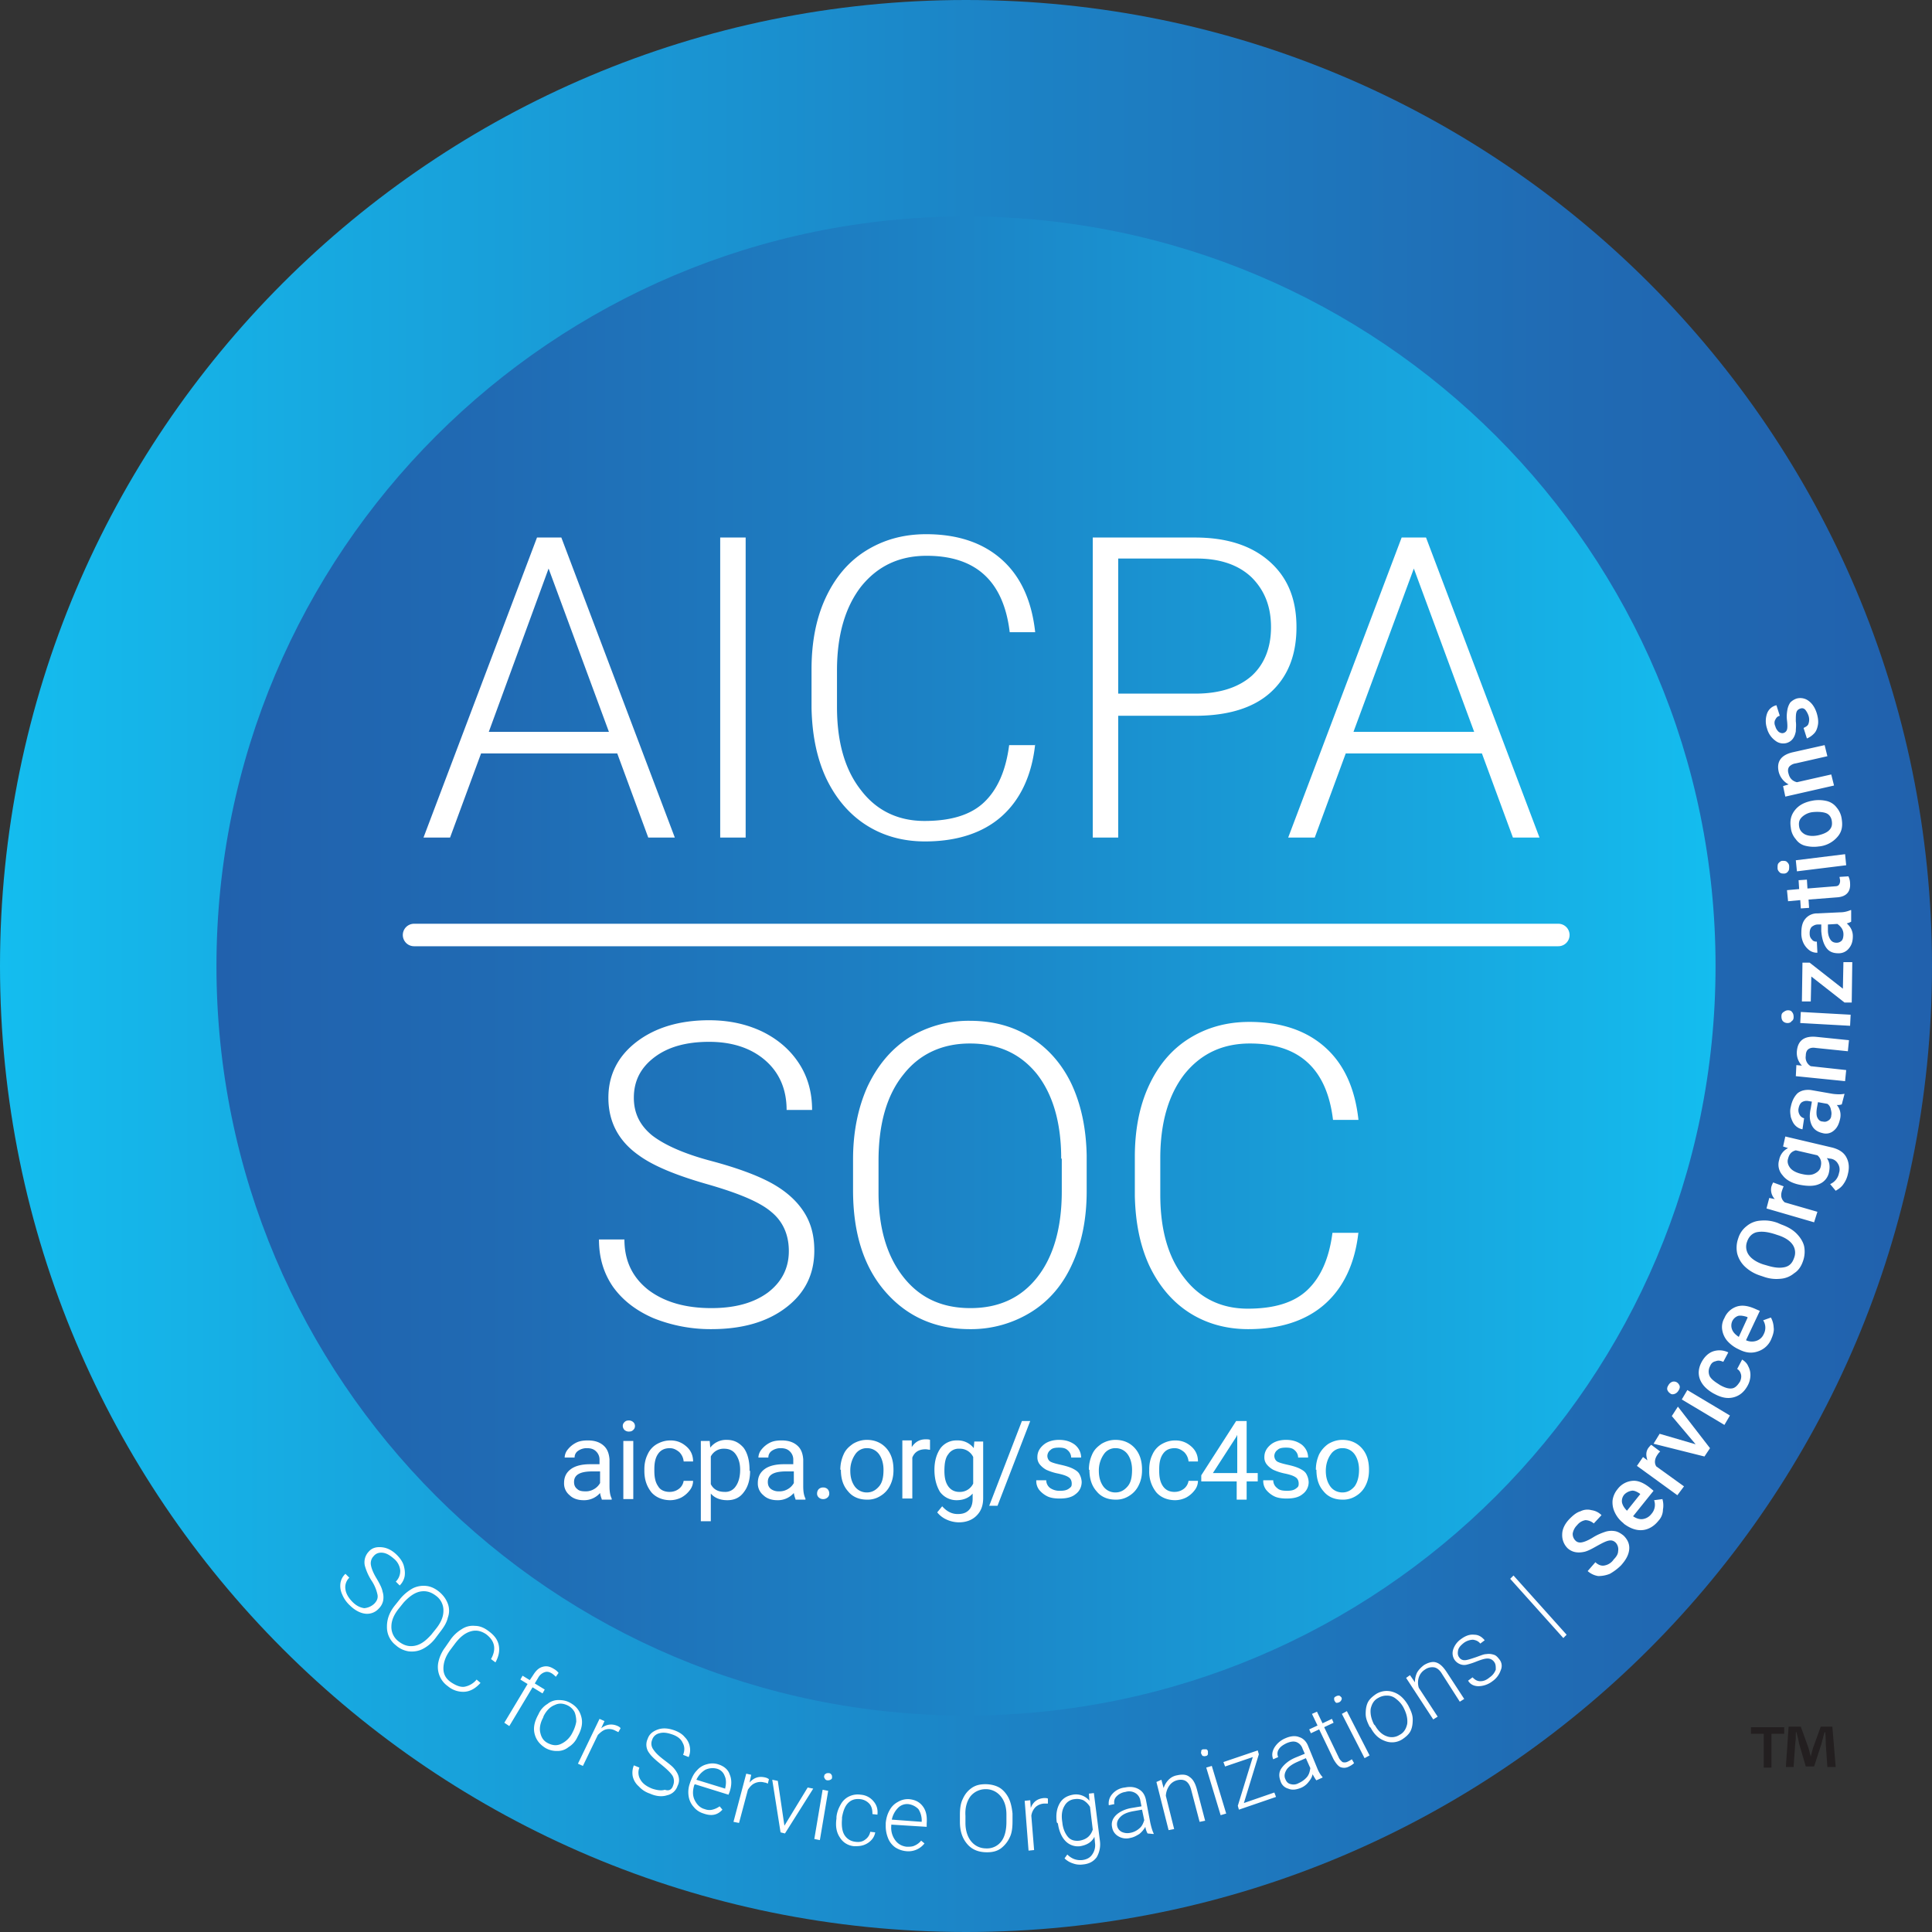
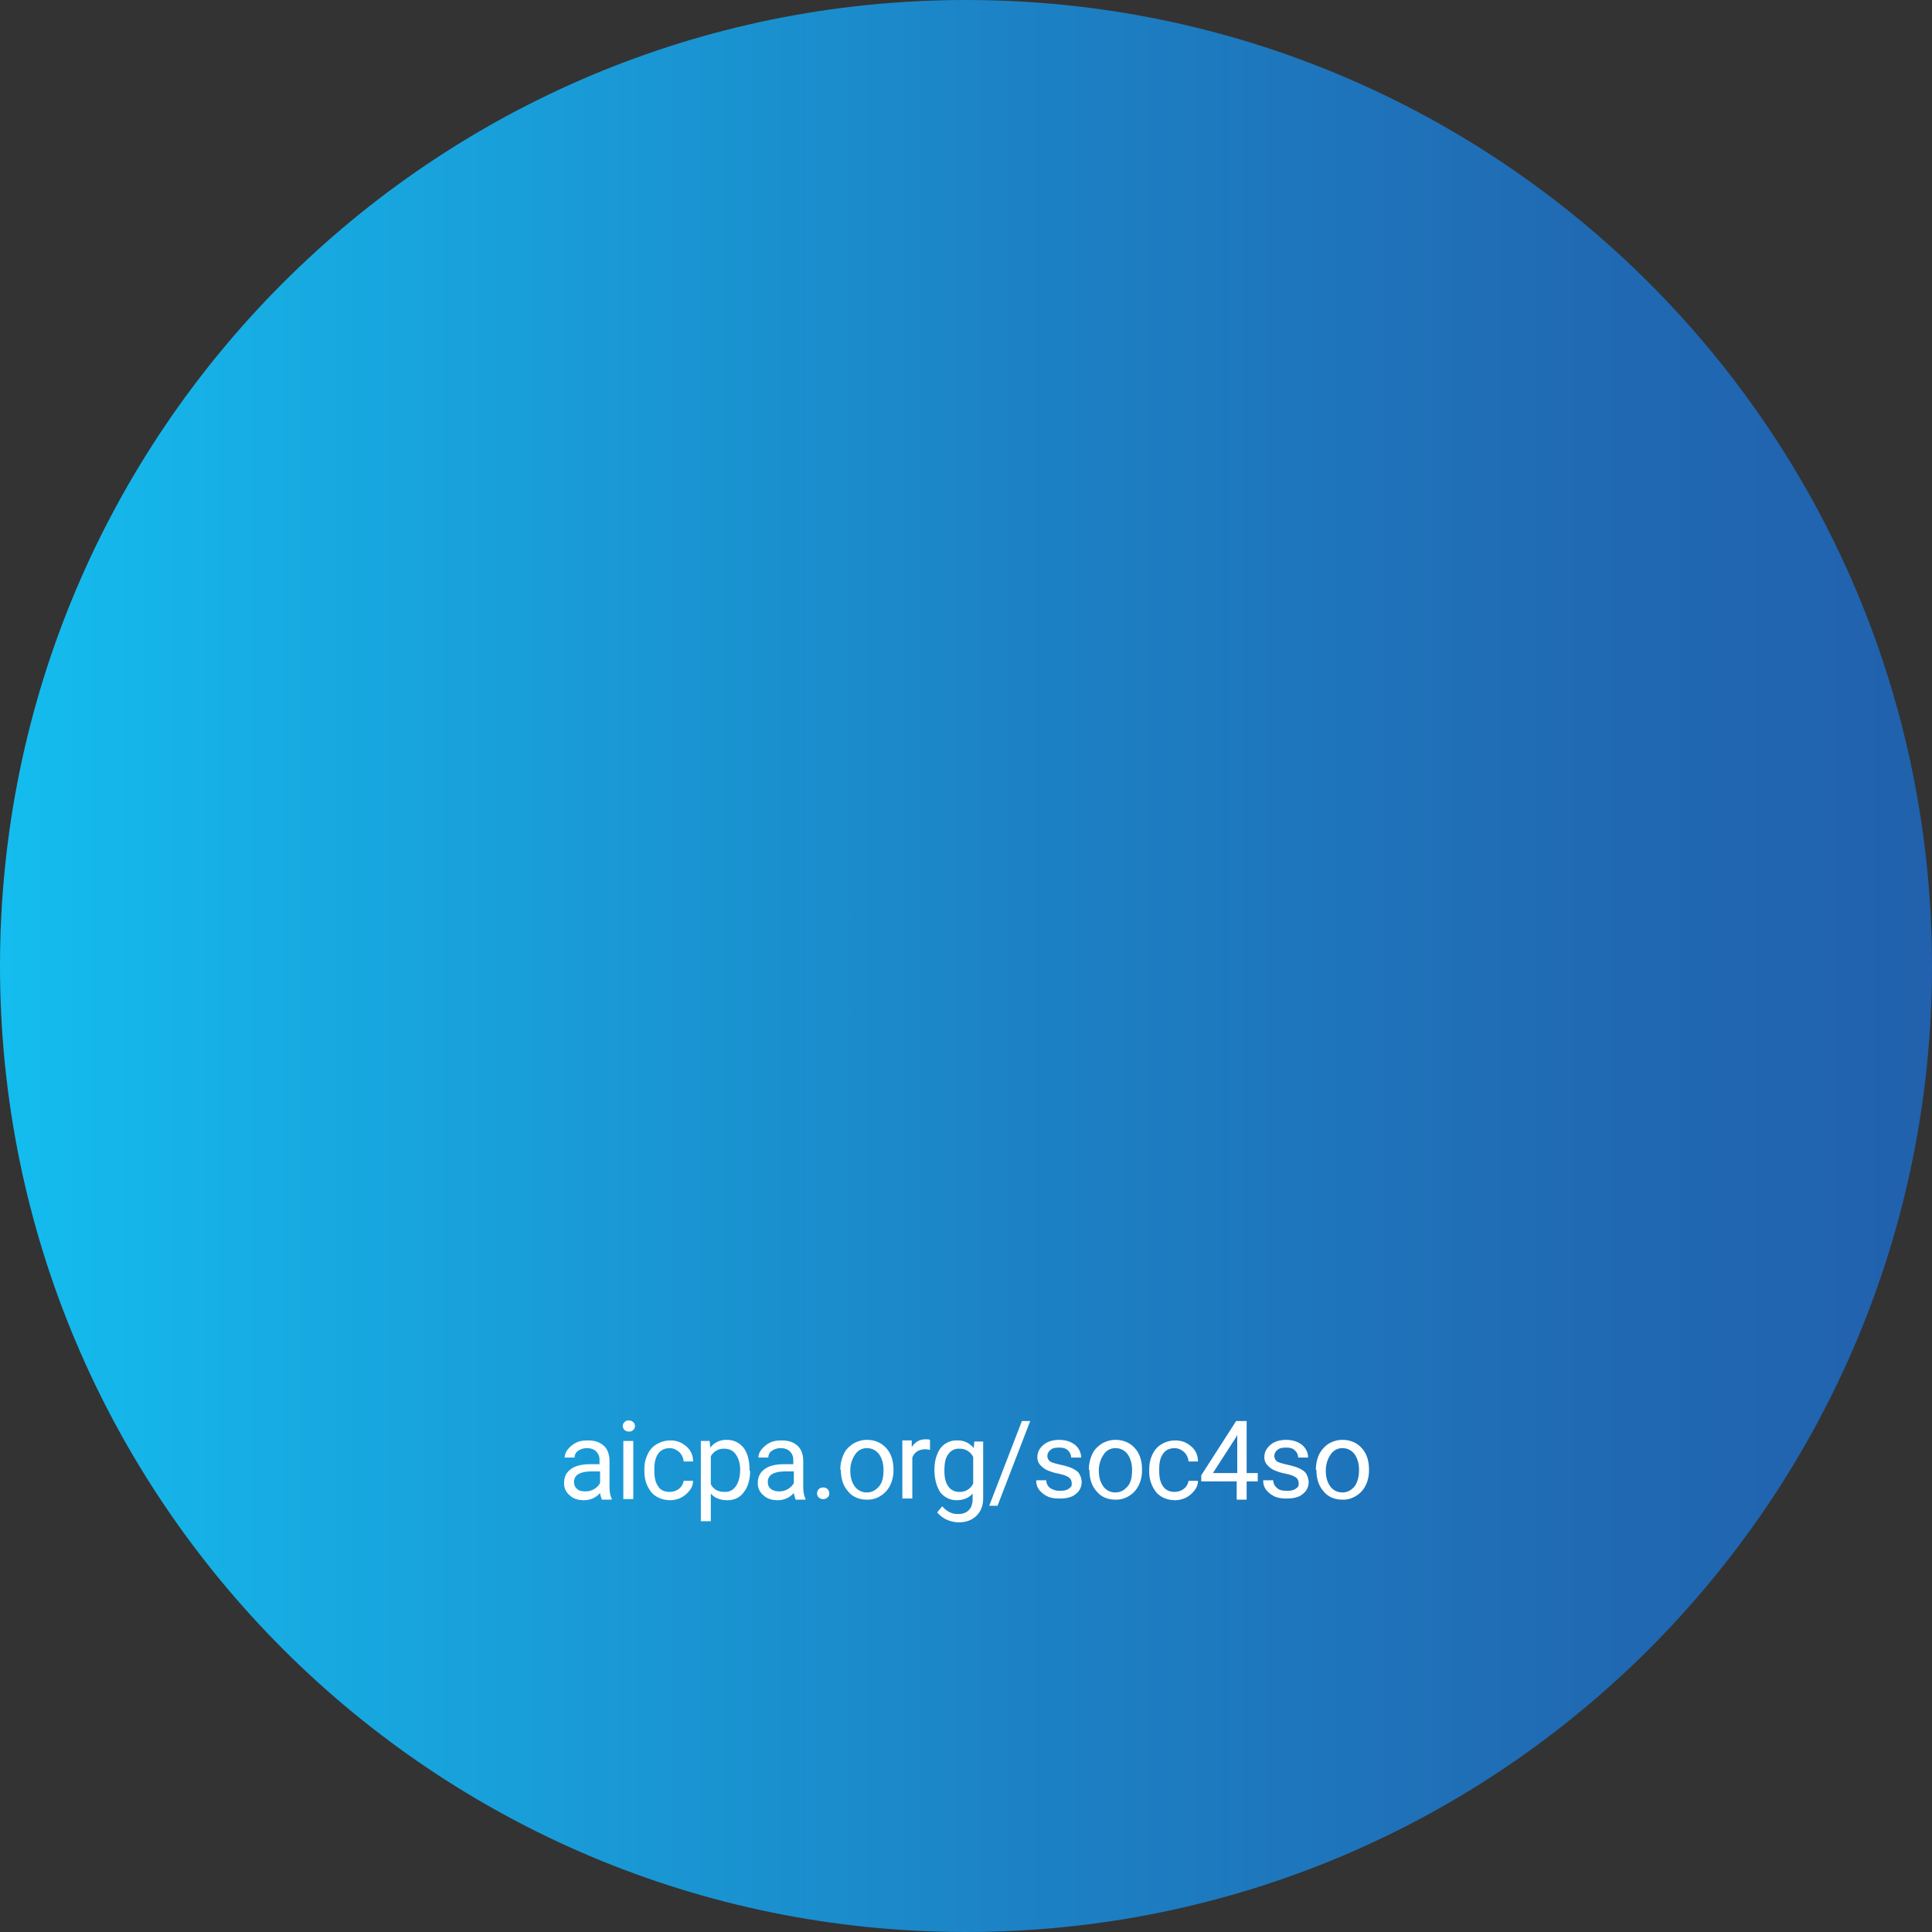
<svg xmlns="http://www.w3.org/2000/svg" width="80" height="80" fill="none">
  <rect width="100%" height="100%" fill="#333333" stroke="none" />
-   <path fill="url(#a)" d="M40 80c22.091 0 40-17.909 40-40S62.091 0 40 0 0 17.909 0 40s17.909 40 40 40Z" />
-   <path fill="url(#b)" d="M40 71.037c17.142 0 31.037-13.896 31.037-31.037S57.141 8.963 40 8.963 8.963 22.859 8.963 40c0 17.142 13.896 31.037 31.037 31.037Z" />
-   <path fill="#fff" d="M15.496 66.407c.114-.114.16-.23.137-.367a1.66 1.66 0 0 0-.252-.596 2.233 2.233 0 0 1-.275-.618.641.641 0 0 1 .16-.574c.138-.16.321-.206.55-.183.23.023.436.138.62.32.137.139.229.276.275.413.046.161.068.298.046.459a.723.723 0 0 1-.207.39l-.16-.16a.62.62 0 0 0 .183-.46.714.714 0 0 0-.252-.48c-.16-.138-.298-.23-.459-.253-.16-.023-.297.023-.39.138a.423.423 0 0 0-.114.366c.023.138.092.322.23.55.137.23.229.413.252.55a.766.766 0 0 1 .023.39.653.653 0 0 1-.184.321.647.647 0 0 1-.55.207c-.206-.023-.435-.138-.642-.344a1.28 1.28 0 0 1-.32-.459.83.83 0 0 1-.07-.458.651.651 0 0 1 .207-.39l.16.16a.546.546 0 0 0-.16.482c.023.183.137.367.298.527.16.16.32.23.481.253a.683.683 0 0 0 .413-.184Zm2.521 1.444c-.16.206-.344.344-.527.436-.183.091-.39.114-.573.091a1.025 1.025 0 0 1-.527-.252.945.945 0 0 1-.367-.78c0-.32.115-.618.367-.916l.183-.23a1.84 1.84 0 0 1 .527-.435 1.01 1.01 0 0 1 .573-.092c.184.023.367.115.528.252.16.138.275.299.343.482a.82.82 0 0 1 0 .573c-.045.206-.16.39-.32.596l-.207.275Zm.023-.39c.206-.252.321-.504.321-.756a.74.74 0 0 0-.298-.62c-.206-.16-.412-.228-.665-.182-.229.045-.458.206-.687.458l-.184.23c-.206.251-.32.504-.32.756a.74.74 0 0 0 .297.619c.207.16.413.229.665.183.252-.046.459-.206.688-.459l.183-.229Zm1.857 2.224c-.206.229-.413.343-.642.366a.98.98 0 0 1-.71-.229.97.97 0 0 1-.39-1.009c.046-.206.137-.412.275-.595l.206-.298a1.52 1.52 0 0 1 .482-.459.827.827 0 0 1 .55-.137c.183 0 .366.068.55.206.252.183.39.367.435.596.046.23 0 .458-.137.71l-.184-.137c.23-.413.16-.757-.206-1.032-.206-.137-.413-.183-.642-.114-.229.069-.435.23-.642.504l-.206.275c-.183.252-.275.505-.275.757s.115.435.32.573c.207.137.39.206.551.183a.845.845 0 0 0 .504-.298l.16.138Zm.986 1.65.963-1.604-.298-.184.091-.16.298.183.138-.206c.114-.183.229-.298.39-.344.16-.046.297-.023.48.092a.617.617 0 0 1 .184.16l-.114.16a.992.992 0 0 0-.16-.137c-.116-.069-.207-.091-.322-.046a.489.489 0 0 0-.252.23l-.137.229.412.252-.091.16-.413-.252-.963 1.605-.206-.138Zm1.421-.366a.925.925 0 0 1 .367-.413.7.7 0 0 1 .458-.16c.16 0 .32.022.481.114.252.138.39.321.459.573.069.252.023.505-.138.802l-.023.046a.925.925 0 0 1-.367.413.7.7 0 0 1-.458.16.93.93 0 0 1-.481-.114c-.23-.138-.39-.321-.459-.573-.069-.252-.023-.505.138-.803l.023-.045Zm.183.16c-.114.206-.16.436-.114.619.045.206.137.344.32.435.184.092.367.115.55.023a.985.985 0 0 0 .459-.458l.023-.046c.069-.137.114-.275.137-.412 0-.138-.022-.276-.068-.39a.638.638 0 0 0-.275-.275c-.184-.092-.367-.115-.55-.023-.184.069-.344.229-.459.458l-.023.069Zm3.118.596-.138-.069a.531.531 0 0 0-.367-.046c-.114.023-.229.115-.344.23l-.619 1.283-.206-.092.894-1.856.206.091-.137.298c.206-.16.435-.206.688-.091.045.023.091.046.114.091l-.091.16Zm2.269 2.2a.46.46 0 0 0-.023-.39c-.069-.114-.23-.274-.458-.458-.23-.183-.413-.343-.505-.481A.564.564 0 0 1 26.82 72c.068-.206.229-.32.435-.39.207-.069.436-.046.688.046.183.069.32.16.412.275a.723.723 0 0 1 .207.39.718.718 0 0 1-.046.435l-.23-.091c.07-.184.07-.344-.022-.505-.069-.16-.23-.275-.436-.343-.206-.07-.366-.092-.527-.046a.404.404 0 0 0-.298.275.401.401 0 0 0 .046.39c.091.137.206.252.413.412.206.16.366.275.458.39.092.114.16.229.183.344a.518.518 0 0 1-.046.366.579.579 0 0 1-.435.39c-.206.069-.459.046-.71-.069a1.063 1.063 0 0 1-.46-.298.782.782 0 0 1-.251-.412.81.81 0 0 1 .046-.459l.229.092a.558.558 0 0 0 .046.504c.091.16.252.275.481.367.206.069.39.092.527.046.184.069.298-.023.344-.183Zm1.261 1.169a.824.824 0 0 1-.413-.275.852.852 0 0 1-.206-.435 1.058 1.058 0 0 1 .046-.527l.022-.07c.07-.183.138-.343.276-.48a.782.782 0 0 1 .412-.253.781.781 0 0 1 .459 0c.229.07.412.207.48.413.093.206.093.459 0 .734l-.045.114-1.398-.435-.023.046c-.069.229-.069.435.023.618.091.184.229.321.412.367.115.046.23.046.321.023a.87.87 0 0 0 .298-.138l.115.138c-.206.23-.459.275-.78.16Zm.55-1.856a.705.705 0 0 0-.482.046.925.925 0 0 0-.366.412l1.192.367v-.023c.045-.183.045-.367-.023-.504a.467.467 0 0 0-.321-.298Zm2.109.619c-.046-.023-.092-.046-.138-.046a.564.564 0 0 0-.39.023c-.114.046-.206.138-.297.275l-.367 1.375-.23-.045.528-1.995.206.046-.069.321c.184-.206.39-.275.665-.206a.372.372 0 0 1 .138.069l-.046.183Zm.687 1.742.963-1.582.23.046-1.17 1.857-.183-.046-.344-2.178.23.046.274 1.857Zm1.468.596-.23-.046.344-2.04.23.046-.344 2.04Zm.183-2.659c0-.046.023-.069.069-.092.023-.023.068-.023.114-.023s.092.023.115.07c.023.022.023.068.023.114s-.023.069-.069.091c-.046.023-.069.023-.115.023a.126.126 0 0 1-.114-.068c-.023-.046-.046-.07-.023-.115Zm1.284 2.728c.16.023.298 0 .412-.092a.495.495 0 0 0 .207-.321l.206.023a.612.612 0 0 1-.16.32.778.778 0 0 1-.322.207c-.137.046-.252.046-.39.046a.755.755 0 0 1-.595-.367c-.138-.206-.184-.458-.138-.78v-.068c.023-.206.092-.367.184-.527a.767.767 0 0 1 .344-.321.826.826 0 0 1 .48-.069.75.75 0 0 1 .528.275c.138.16.184.344.16.55l-.206-.022c0-.16-.023-.298-.114-.413a.593.593 0 0 0-.39-.206c-.206-.023-.367.023-.504.16-.138.138-.207.344-.252.596v.069c-.023.252 0 .481.091.642.092.16.252.275.459.298Zm2.108.389a.997.997 0 0 1-.458-.16.849.849 0 0 1-.298-.39 1.344 1.344 0 0 1-.092-.527v-.092c.023-.206.069-.367.16-.527a.827.827 0 0 1 .345-.344.806.806 0 0 1 .458-.114c.252.023.435.114.573.297.138.184.183.413.16.711v.138l-1.466-.092v.046a.87.87 0 0 0 .16.596c.115.16.275.252.481.275.115 0 .23 0 .321-.046a.72.72 0 0 0 .275-.206l.138.114a.84.84 0 0 1-.757.321Zm.092-1.948a.523.523 0 0 0-.435.16.967.967 0 0 0-.253.482l1.238.091v-.023a.872.872 0 0 0-.137-.504.712.712 0 0 0-.413-.206Zm4.31.711c0 .252-.023.481-.115.665a1.207 1.207 0 0 1-.367.458c-.16.114-.344.16-.573.16-.32 0-.596-.091-.802-.32-.206-.23-.321-.528-.321-.94v-.275c0-.253.023-.482.115-.665.091-.206.206-.344.366-.459.16-.114.344-.16.574-.16.206 0 .412.046.573.137.16.092.297.253.39.436.09.183.137.413.16.642v.32Zm-.252-.275c0-.344-.092-.596-.253-.78a.785.785 0 0 0-.618-.275.805.805 0 0 0-.62.298c-.137.184-.229.459-.206.802v.298c0 .321.092.597.252.78.16.183.367.275.62.275a.74.74 0 0 0 .618-.298c.138-.183.207-.459.207-.802v-.298Zm1.719-.459h-.16a.58.58 0 0 0-.344.137.623.623 0 0 0-.184.367l.115 1.421-.23.023-.16-2.063.23-.023.022.321c.092-.252.275-.39.55-.412.07 0 .115 0 .16.023v.206Zm.367.78c-.047-.321 0-.574.114-.78.114-.206.298-.32.55-.367a.717.717 0 0 1 .688.252l-.023-.297.206-.023.252 1.994a1.06 1.06 0 0 1-.137.665c-.138.183-.321.275-.573.298a.854.854 0 0 1-.413-.046.865.865 0 0 1-.344-.207l.115-.16c.183.183.39.252.619.23.183-.024.32-.093.412-.23a.662.662 0 0 0 .115-.481l-.023-.252c-.115.229-.32.343-.596.39a.714.714 0 0 1-.596-.207c-.16-.16-.275-.413-.32-.734l-.047-.046Zm.229 0c.022.252.114.458.229.596.114.137.275.183.481.16.275-.046.459-.184.55-.459l-.114-.94a.789.789 0 0 0-.275-.274.653.653 0 0 0-.367-.046.527.527 0 0 0-.413.275c-.114.183-.137.412-.091.688Zm3.53.458a.773.773 0 0 1-.092-.275 1.028 1.028 0 0 1-.252.298c-.115.068-.23.137-.367.16a.632.632 0 0 1-.504-.069.52.52 0 0 1-.253-.367c-.045-.206.023-.366.16-.504.139-.137.368-.252.643-.298l.412-.069-.045-.229a.446.446 0 0 0-.207-.32.504.504 0 0 0-.412-.047.624.624 0 0 0-.367.184c-.092.091-.115.206-.092.32l-.23.047a.578.578 0 0 1 .139-.459.789.789 0 0 1 .527-.275c.229-.046.412-.023.573.069.16.091.252.23.298.435l.183.963c.046.206.092.344.138.436v.023l-.252-.023Zm-.734-.023a.771.771 0 0 0 .39-.184c.114-.091.16-.206.206-.343l-.092-.436-.39.069c-.229.046-.39.114-.504.229-.114.115-.16.23-.137.367a.355.355 0 0 0 .183.252.551.551 0 0 0 .344.046Zm1.307-2.201.091.344a.864.864 0 0 1 .207-.344.63.63 0 0 1 .343-.183c.207-.046.39-.046.528.069.137.092.229.252.298.504l.343 1.307-.229.046-.344-1.307c-.046-.184-.114-.298-.206-.367-.092-.069-.23-.091-.39-.046a.558.558 0 0 0-.32.23.805.805 0 0 0-.138.412l.344 1.376-.23.045-.504-1.994.207-.092Zm1.65-1.077c-.023-.046 0-.069 0-.115s.046-.069.092-.069h.114c.023 0 .07.046.07.092v.115c-.024.046-.047.069-.093.069-.045.023-.091 0-.114 0-.023 0-.046-.046-.069-.092Zm1.032 2.476-.23.068-.596-1.971.23-.069.596 1.972Zm.733-.435 1.261-.436.069.183-1.536.527-.046-.16.62-2.017-1.147.39-.069-.184 1.421-.482.046.16-.619 2.018Zm3.003-.94c-.046-.047-.092-.138-.16-.253-.023.138-.092.23-.184.344a.76.76 0 0 1-.32.229c-.184.069-.344.092-.505.023a.454.454 0 0 1-.32-.321c-.07-.183-.07-.367.045-.527.115-.16.298-.321.573-.436l.39-.16-.092-.207a.432.432 0 0 0-.252-.275c-.115-.045-.252-.022-.413.046-.137.069-.252.138-.32.252a.326.326 0 0 0-.024.321l-.206.092c-.069-.16-.046-.32.046-.481a.974.974 0 0 1 .458-.39c.207-.092.413-.115.574-.046.16.046.297.184.366.367l.367.894c.069.183.16.32.23.39v.023l-.253.114Zm-.733.114a.958.958 0 0 0 .343-.252c.092-.115.115-.23.138-.367l-.184-.413-.366.16c-.206.092-.367.207-.436.322-.069.114-.114.252-.046.39.046.114.115.183.23.205a.415.415 0 0 0 .32-.045Zm.756-2.957.23.481.389-.183.069.16-.39.184.596 1.238c.046.114.114.16.16.206a.278.278 0 0 0 .23-.023c.045-.023.091-.046.16-.092l.092.16a.802.802 0 0 1-.207.138.418.418 0 0 1-.366.023c-.092-.046-.184-.16-.276-.32l-.596-1.239-.343.16-.07-.16.345-.16-.23-.481.207-.092Zm.734-.436c-.023-.046-.023-.069-.023-.115 0-.045.045-.068.091-.091.046-.023.092-.023.115-.023.023 0 .069.046.092.069.023.045.023.069 0 .114a.179.179 0 0 1-.092.092c-.046.023-.092.023-.115.023-.023 0-.046-.046-.068-.069Zm1.444 2.247-.207.114-.94-1.834.207-.114.94 1.834Zm-.001-1.192c-.09-.184-.16-.344-.16-.527 0-.184.023-.344.092-.482.069-.137.206-.252.344-.344a.829.829 0 0 1 .733-.069c.252.092.436.276.596.55l.023.047c.092.183.16.343.16.527 0 .183-.022.344-.091.481-.069.138-.206.252-.344.344a.787.787 0 0 1-.71.069c-.253-.092-.436-.252-.596-.55l-.046-.046Zm.23-.046c.115.206.275.367.458.435a.59.59 0 0 0 .55-.045c.184-.092.276-.253.322-.459.022-.206-.023-.412-.138-.642l-.023-.046a1.077 1.077 0 0 0-.298-.343.562.562 0 0 0-.367-.138.672.672 0 0 0-.367.092c-.183.091-.275.252-.32.458-.023.207.023.413.137.642l.046.046Zm1.444-2.086.206.298a.9.9 0 0 1 .092-.413c.069-.114.16-.206.275-.297.184-.115.367-.16.505-.115.16.046.297.183.435.39l.733 1.123-.183.114-.733-1.146c-.092-.16-.207-.252-.321-.275a.519.519 0 0 0-.39.092.593.593 0 0 0-.252.32.705.705 0 0 0 0 .436l.78 1.192-.184.115-1.123-1.72.16-.114Zm3.484-.55a.327.327 0 0 0-.275-.138c-.115 0-.252.046-.436.115a2.85 2.85 0 0 1-.412.137.447.447 0 0 1-.298-.023.5.5 0 0 1-.206-.16.491.491 0 0 1-.07-.436.845.845 0 0 1 .322-.435c.183-.138.366-.206.55-.184.183 0 .32.092.435.23l-.183.137c-.069-.091-.16-.137-.298-.16a.672.672 0 0 0-.39.137c-.114.092-.206.184-.229.298-.023.115-.023.207.046.298a.254.254 0 0 0 .23.115c.09 0 .228-.046.435-.115.206-.069.344-.137.458-.137a.631.631 0 0 1 .298.023c.092.022.16.091.23.183a.422.422 0 0 1 .068.458.902.902 0 0 1-.344.459.977.977 0 0 1-.573.206c-.183 0-.343-.069-.435-.229l.183-.138c.092.092.184.16.321.16.138 0 .252-.045.39-.16a.657.657 0 0 0 .252-.32c0-.138 0-.23-.069-.321Zm3.003-1.124-.137.138-2.2-2.453.137-.137 2.2 2.453Zm2.04-3.804c-.092-.092-.183-.115-.298-.092-.115.023-.252.092-.459.206-.206.115-.366.207-.527.252-.298.07-.527.023-.71-.137a.76.76 0 0 1-.23-.573c0-.23.115-.459.321-.665.138-.138.276-.252.436-.298a.642.642 0 0 1 .458-.046c.16.023.298.092.413.206l-.32.344a.55.55 0 0 0-.345-.137.558.558 0 0 0-.344.206.638.638 0 0 0-.183.344.38.38 0 0 0 .115.298c.068.069.16.092.275.069.114-.023.275-.092.458-.207.183-.114.367-.183.504-.229a.843.843 0 0 1 .413-.023c.115.023.23.092.344.184.16.16.252.343.23.573-.024.229-.138.435-.345.664a2.18 2.18 0 0 1-.458.344 1.27 1.27 0 0 1-.482.092.852.852 0 0 1-.435-.206l.32-.367c.115.114.253.16.368.137a.58.58 0 0 0 .39-.252c.114-.114.183-.229.183-.344a.414.414 0 0 0-.092-.343Zm1.765-.918c-.183.23-.413.367-.665.39-.252.023-.504-.069-.756-.252l-.046-.046a1.205 1.205 0 0 1-.344-.436.947.947 0 0 1-.091-.504.923.923 0 0 1 .206-.458.86.86 0 0 1 .619-.344c.229-.023.481.092.733.298l.138.114-.848 1.055c.137.092.275.137.412.115a.543.543 0 0 0 .344-.207.567.567 0 0 0 .115-.573l.344-.046a.937.937 0 0 1 .022.436.68.68 0 0 1-.183.458Zm-1.421-1.077a.41.41 0 0 0-.092.32c.023.115.092.23.207.345l.55-.688-.023-.023c-.138-.092-.252-.137-.344-.115a.548.548 0 0 0-.298.16Zm1.49-1.788a.606.606 0 0 0-.115.138c-.114.16-.137.344-.045.481l1.146.825-.275.367-1.674-1.215.252-.367.184.138c-.069-.206-.069-.367.046-.527.045-.046.068-.092.114-.115l.367.275Zm1.467-.298-.986-1.169.252-.39 1.33 1.72-.23.344-2.108-.528.252-.412 1.49.435Zm-1.054-2.109c-.069-.045-.092-.091-.115-.137-.023-.069 0-.138.046-.206a.308.308 0 0 1 .16-.138.243.243 0 0 1 .184.023c.069.046.091.092.114.138.023.068 0 .137-.045.206a.308.308 0 0 1-.16.137c-.07.023-.138.023-.184-.023Zm2.475.917-.229.39-1.765-1.054.23-.39 1.764 1.054Zm.413-1.398c.046-.092.069-.207.046-.298-.023-.092-.07-.184-.16-.23l.206-.39c.114.07.206.161.252.276a.753.753 0 0 1 .091.39.934.934 0 0 1-.114.412c-.138.252-.321.413-.573.482-.252.068-.505.023-.803-.138l-.046-.023c-.275-.16-.458-.344-.55-.573-.091-.23-.068-.481.07-.733.114-.207.274-.367.48-.436a.832.832 0 0 1 .62.046l-.207.39c-.115-.046-.206-.07-.32-.023-.115.023-.184.091-.23.206a.465.465 0 0 0-.023.39c.046.114.183.229.367.343l.069.046c.206.115.366.16.504.138.137-.023.23-.138.32-.275Zm1.307-1.788a.892.892 0 0 1-.55.527c-.253.092-.505.069-.78-.069l-.046-.022a1.416 1.416 0 0 1-.458-.344.922.922 0 0 1-.207-.459.73.73 0 0 1 .092-.481.837.837 0 0 1 .527-.482c.23-.068.482-.022.78.115l.16.069-.573 1.215a.58.58 0 0 0 .436.023.502.502 0 0 0 .298-.275.57.57 0 0 0-.023-.573l.32-.115a.935.935 0 0 1 .115.413c.023.137-.023.298-.091.458Zm-1.628-.71a.447.447 0 0 0 0 .343c.046.115.138.207.275.298l.367-.802-.023-.023c-.138-.046-.275-.069-.367-.046a.416.416 0 0 0-.252.23Zm2.04-4.012c.252.092.458.206.619.367.16.16.275.343.32.527a1.16 1.16 0 0 1-.045.619c-.069.206-.184.39-.367.504a.986.986 0 0 1-.573.23c-.23.022-.458 0-.71-.092l-.138-.046a1.647 1.647 0 0 1-.619-.367 1.13 1.13 0 0 1-.32-.55 1.145 1.145 0 0 1 .045-.62.998.998 0 0 1 .344-.503.986.986 0 0 1 .573-.23c.23-.022.458 0 .71.092l.16.069Zm-.298.39c-.298-.092-.527-.115-.734-.07-.183.047-.32.184-.39.39a.589.589 0 0 0 .07.55c.114.161.32.299.595.39l.16.046c.299.092.528.115.734.069.207-.046.321-.184.39-.39a.58.58 0 0 0-.069-.55c-.114-.16-.32-.298-.619-.39l-.137-.046Zm.39-1.972a1.588 1.588 0 0 0-.069.184c-.069.206-.023.366.115.481l1.352.39-.137.435-1.971-.573.114-.435.23.046a.559.559 0 0 1-.138-.528c.023-.068.046-.114.069-.16l.435.16Zm.642-.069c-.321-.068-.55-.206-.688-.39a.658.658 0 0 1-.138-.641.67.67 0 0 1 .367-.482l-.206-.068.092-.413 1.948.459c.252.068.459.183.573.39.115.206.138.435.069.71a1.092 1.092 0 0 1-.183.412c-.092.138-.207.207-.321.276l-.23-.276a.62.62 0 0 0 .367-.458.452.452 0 0 0-.046-.39.405.405 0 0 0-.32-.206l-.138-.023c.115.16.137.344.092.573a.661.661 0 0 1-.413.504c-.206.092-.481.092-.825.023Zm.137-.435c.207.046.367.046.505-.023.137-.069.229-.16.252-.298.046-.184 0-.344-.138-.459l-.894-.206c-.183.046-.275.16-.32.344-.047.138 0 .275.091.39.092.114.275.206.504.252Zm1.628-2.889a.51.51 0 0 1-.206.024c.137.16.183.366.137.573-.046.206-.115.366-.252.481a.492.492 0 0 1-.459.115c-.206-.046-.366-.138-.458-.321-.092-.184-.115-.413-.046-.71l.046-.276-.138-.023a.376.376 0 0 0-.275.046c-.068.046-.114.137-.137.252a.375.375 0 0 0 .046.275.284.284 0 0 0 .183.138l-.069.458a.547.547 0 0 1-.298-.16c-.091-.092-.137-.207-.183-.344-.023-.138-.046-.275 0-.436.046-.229.137-.412.275-.55.137-.114.32-.16.55-.137l.917.16c.183.023.344.023.459 0h.022l-.114.436Zm-.436.46c.023-.093 0-.184-.023-.276a.333.333 0 0 0-.137-.206l-.39-.07-.046.253c-.023.16-.023.298.023.39.046.092.115.16.23.16.091.023.16 0 .229-.046a.24.24 0 0 0 .114-.206Zm-1.444-2.087.23.023a.762.762 0 0 1-.207-.619c.046-.435.321-.619.803-.573l1.352.138-.046.458-1.33-.137c-.137-.023-.229 0-.297.045-.07.046-.115.138-.115.276a.416.416 0 0 0 .206.435l1.467.16-.046.459-2.04-.206.023-.459Zm-.367-1.742a.26.26 0 0 1-.183-.069c-.046-.045-.069-.114-.069-.206 0-.092.023-.137.092-.183.069-.046.114-.069.183-.069.069 0 .138.023.16.069.046.046.07.114.07.206 0 .092-.023.138-.092.183-.023.046-.092.07-.16.07Zm2.614-.344-.023.459-2.064-.115.023-.458 2.064.114Zm-.321-1.077.022-1.1h.367l-.023 1.673h-.298l-1.375-1.078-.023 1.032h-.367l.023-1.605h.298l1.376 1.078Zm.343-2.774a.772.772 0 0 1-.183.07c.16.137.252.32.252.526 0 .207-.046.367-.16.505a.532.532 0 0 1-.436.206c-.23 0-.39-.069-.504-.23-.115-.16-.183-.389-.207-.687v-.275h-.137c-.115 0-.183.046-.252.092-.069.069-.092.16-.092.275 0 .114.023.183.092.252.046.069.115.092.206.092l.023.458a.526.526 0 0 1-.32-.092.828.828 0 0 1-.253-.298.931.931 0 0 1-.092-.435c0-.252.046-.436.16-.573a.623.623 0 0 1 .505-.23l.94-.045c.183 0 .32-.046.435-.092h.023v.481Zm-.32.528a.463.463 0 0 0-.07-.253.698.698 0 0 0-.183-.183l-.39.023v.252c0 .16.047.298.115.39.069.092.16.114.252.114a.29.29 0 0 0 .207-.091c.046-.046.069-.16.069-.252Zm-2.338-1.834.504-.046-.023-.367.344-.023.023.367 1.146-.092c.069 0 .137-.023.16-.069.023-.023.046-.091.046-.16 0-.046-.023-.115-.023-.16l.367-.023a.705.705 0 0 1 .069.298c.023.343-.16.55-.55.573l-1.17.091.023.344-.343.023-.023-.344-.505.046-.045-.458Zm-.115-.688c-.07 0-.138 0-.184-.046-.046-.046-.091-.092-.091-.183 0-.092 0-.16.045-.207.046-.045.092-.091.16-.091.07 0 .138 0 .184.045.046.046.092.092.092.184s0 .16-.046.206a.193.193 0 0 1-.16.092Zm2.521-.802.046.458-2.04.252-.046-.458 2.04-.252Zm-1.077-.322a1.44 1.44 0 0 1-.55-.022.668.668 0 0 1-.413-.276.841.841 0 0 1-.207-.48c-.045-.276 0-.505.161-.712.16-.206.367-.32.665-.39l.114-.022a1.44 1.44 0 0 1 .55.023.736.736 0 0 1 .413.275.912.912 0 0 1 .206.481c.046.298 0 .528-.183.734a1.153 1.153 0 0 1-.756.39Zm-.046-.458c.206-.046.366-.115.458-.206.115-.115.138-.23.115-.39-.023-.16-.115-.275-.23-.32-.114-.047-.32-.07-.55-.047a.778.778 0 0 0-.458.207c-.115.114-.138.229-.115.39.023.16.115.251.23.32.137.069.32.092.55.046Zm-1.444-2.04.23-.069a.81.81 0 0 1-.413-.527c-.092-.412.091-.687.573-.802l1.33-.298.114.459-1.307.297a.449.449 0 0 0-.275.138c-.046.069-.069.16-.023.298.046.183.16.298.344.344l1.421-.321.115.458-2.017.459-.092-.436Zm.711-3.209c-.07.023-.138.069-.16.16-.024.07-.024.207-.024.367.023.16 0 .298 0 .413-.046.252-.16.412-.367.481a.525.525 0 0 1-.48-.091.908.908 0 0 1-.345-.505.951.951 0 0 1 0-.619.536.536 0 0 1 .39-.344l.138.436c-.092.023-.138.069-.184.16-.046.07-.046.184 0 .276.023.091.069.16.138.229.068.046.137.069.206.046a.207.207 0 0 0 .138-.138c.022-.069.022-.206 0-.39-.023-.183 0-.343.022-.458a.766.766 0 0 1 .115-.275.683.683 0 0 1 .252-.16.57.57 0 0 1 .504.091c.16.115.275.298.344.527.046.16.07.321.046.459-.023.137-.069.275-.16.366a.872.872 0 0 1-.298.207l-.138-.436c.092-.046.183-.091.206-.183a.51.51 0 0 0 0-.321.82.82 0 0 0-.137-.252c-.069-.069-.138-.069-.206-.046Zm-48.987 1.857H19.92l-1.284 3.484h-1.1l4.7-12.424h1.008l4.699 12.424h-1.1l-1.284-3.484Zm-5.318-.894h4.974l-2.498-6.762-2.476 6.762Zm10.636 4.378h-1.054V22.258h1.054v12.424Zm11.989-3.874c-.138 1.306-.62 2.315-1.398 3.003-.78.687-1.857 1.031-3.164 1.031-.917 0-1.742-.229-2.453-.688-.71-.458-1.26-1.123-1.65-1.948-.39-.848-.573-1.81-.596-2.888v-1.605c0-1.1.183-2.086.573-2.934.39-.848.94-1.513 1.673-1.971.734-.459 1.56-.688 2.499-.688 1.33 0 2.384.367 3.163 1.078.78.71 1.215 1.719 1.353 2.98H41.81c-.252-2.11-1.398-3.164-3.438-3.164-1.123 0-2.017.413-2.705 1.26-.665.849-1.009 2.018-1.009 3.485v1.513c0 1.444.321 2.59.986 3.438.642.849 1.536 1.284 2.636 1.284s1.926-.252 2.476-.78c.55-.526.894-1.306 1.031-2.36h1.078v-.046Zm3.438-1.192v5.066h-1.054V22.258h4.24c1.284 0 2.315.32 3.072.986.756.664 1.123 1.558 1.123 2.727 0 1.17-.367 2.063-1.077 2.705-.71.642-1.765.963-3.118.963h-3.186v-.023Zm0-.894h3.186c1.009 0 1.788-.252 2.338-.734.528-.48.803-1.169.803-2.017 0-.87-.275-1.535-.803-2.063-.527-.504-1.283-.78-2.269-.78h-3.255v5.594Zm15.06 2.476h-5.639l-1.283 3.484h-1.1l4.698-12.424h1.01l4.698 12.424h-1.1l-1.284-3.484Zm-5.318-.894h4.997l-2.498-6.762-2.499 6.762ZM32.664 51.805c0-.688-.252-1.238-.733-1.628-.482-.412-1.376-.779-2.66-1.146-1.283-.367-2.223-.756-2.819-1.192-.848-.596-1.26-1.398-1.26-2.384 0-.94.39-1.719 1.168-2.315.78-.596 1.788-.894 3.003-.894.826 0 1.56.16 2.224.481.642.321 1.146.757 1.513 1.33.367.573.527 1.215.527 1.903h-1.055c0-.849-.297-1.536-.87-2.04-.574-.505-1.353-.78-2.339-.78-.94 0-1.696.206-2.269.642-.573.435-.848.986-.848 1.673 0 .642.252 1.146.756 1.559.505.39 1.307.756 2.43 1.054 1.123.298 1.972.62 2.545.94.573.321 1.008.71 1.306 1.17.298.458.436.985.436 1.604 0 .986-.39 1.765-1.17 2.36-.779.597-1.81.895-3.094.895a6.34 6.34 0 0 1-2.407-.459c-.733-.32-1.283-.756-1.673-1.306-.39-.573-.573-1.215-.573-1.948h1.054c0 .87.321 1.558.986 2.085.665.505 1.536.757 2.613.757.963 0 1.742-.206 2.338-.642.573-.435.871-1.009.871-1.72Zm12.333-2.475c0 1.145-.207 2.154-.596 3.002-.39.871-.963 1.536-1.697 1.994a4.714 4.714 0 0 1-2.544.711c-1.444 0-2.613-.527-3.507-1.559-.894-1.031-1.33-2.43-1.33-4.195V48c0-1.123.206-2.132.596-3.003.413-.871.963-1.536 1.697-2.017a4.714 4.714 0 0 1 2.544-.711c.963 0 1.81.23 2.521.688.734.458 1.307 1.123 1.697 1.948.39.848.596 1.811.619 2.934v1.49Zm-1.055-1.353c0-1.49-.344-2.66-1.008-3.507-.688-.849-1.605-1.261-2.774-1.261-1.146 0-2.086.435-2.75 1.283-.688.849-1.032 2.04-1.032 3.577v1.306c0 1.467.343 2.636 1.031 3.507s1.605 1.284 2.774 1.284c1.192 0 2.109-.436 2.773-1.284.665-.848 1.01-2.04 1.01-3.553v-1.352h-.024Zm12.31 3.026c-.138 1.306-.62 2.315-1.399 3.002-.78.688-1.857 1.032-3.163 1.032-.917 0-1.742-.23-2.453-.688-.71-.458-1.26-1.123-1.65-1.948-.39-.848-.573-1.811-.596-2.888v-1.605c0-1.1.183-2.086.573-2.934.39-.848.94-1.513 1.673-1.971.734-.459 1.559-.688 2.499-.688 1.33 0 2.384.367 3.163 1.077.78.71 1.215 1.72 1.352 2.98h-1.054c-.252-2.109-1.398-3.163-3.438-3.163-1.124 0-2.018.412-2.705 1.26-.665.849-1.009 2.018-1.009 3.485v1.513c0 1.444.321 2.59.986 3.438.642.848 1.536 1.284 2.636 1.284s1.925-.252 2.476-.78c.55-.527.894-1.306 1.031-2.36h1.078v-.046Z" />
-   <path stroke="#fff" stroke-linecap="round" stroke-linejoin="round" stroke-miterlimit="10" stroke-width=".932" d="M17.145 38.716h47.382" />
+   <path fill="url(#a)" d="M40 80c22.091 0 40-17.909 40-40S62.091 0 40 0 0 17.909 0 40s17.909 40 40 40" />
  <path fill="#fff" d="M24.917 62.074a1.216 1.216 0 0 1-.07-.252.872.872 0 0 1-.687.298c-.229 0-.435-.069-.573-.206a.619.619 0 0 1-.23-.504c0-.253.093-.436.276-.573.183-.138.458-.207.802-.207h.39v-.183a.467.467 0 0 0-.138-.344c-.091-.092-.206-.138-.39-.138a.634.634 0 0 0-.366.115.327.327 0 0 0-.138.275h-.412a.55.55 0 0 1 .137-.344c.092-.114.207-.206.344-.275.138-.069.298-.091.482-.091.275 0 .481.068.641.206.16.137.23.32.253.573v1.1c0 .23.023.39.091.527v.046h-.412v-.023Zm-.688-.32a.672.672 0 0 0 .367-.092.663.663 0 0 0 .252-.252v-.482h-.321c-.504 0-.757.138-.757.436 0 .137.046.229.138.298.069.069.183.091.321.091Zm1.559-2.705c0-.07.023-.115.068-.16.046-.047.092-.07.184-.07a.26.26 0 0 1 .183.07.208.208 0 0 1 .069.16.208.208 0 0 1-.069.16c-.046.046-.092.069-.183.069a.26.26 0 0 1-.184-.069.247.247 0 0 1-.068-.16Zm.435 3.025h-.412v-2.407h.412v2.407Zm1.513-.298a.622.622 0 0 0 .39-.137.516.516 0 0 0 .183-.321h.39a.622.622 0 0 1-.138.39 1.08 1.08 0 0 1-.343.298 1.045 1.045 0 0 1-.459.114c-.32 0-.596-.114-.78-.32-.183-.23-.297-.505-.297-.895v-.069c0-.229.046-.435.137-.618a.925.925 0 0 1 .367-.413c.16-.092.344-.16.573-.16.275 0 .481.091.665.252.183.16.275.366.275.619h-.39a.622.622 0 0 0-.183-.39c-.115-.092-.23-.16-.39-.16-.206 0-.367.068-.481.229-.115.16-.16.366-.16.642v.068c0 .275.045.482.16.642.091.16.275.23.481.23Zm3.324-.871c0 .367-.092.665-.252.871-.16.23-.39.344-.688.344-.298 0-.527-.091-.687-.275v1.146h-.413v-3.324h.367l.023.276a.826.826 0 0 1 .687-.321c.298 0 .505.114.688.32.16.207.252.528.252.917v.046h.023Zm-.412-.046c0-.275-.07-.481-.184-.641-.114-.16-.275-.23-.481-.23a.593.593 0 0 0-.55.321v1.146c.114.23.32.321.573.321a.51.51 0 0 0 .458-.229c.115-.16.184-.39.184-.688Zm2.292 1.215a1.221 1.221 0 0 1-.07-.252.872.872 0 0 1-.687.298c-.23 0-.435-.069-.573-.206a.619.619 0 0 1-.23-.504c0-.253.093-.436.276-.573.183-.138.458-.207.802-.207h.39v-.183a.466.466 0 0 0-.138-.344c-.091-.092-.206-.138-.39-.138a.634.634 0 0 0-.366.115.327.327 0 0 0-.138.275h-.412a.55.55 0 0 1 .137-.344c.092-.114.207-.206.344-.275.138-.069.298-.091.482-.091.275 0 .48.068.641.206.16.137.23.32.252.573v1.1c0 .23.023.39.092.527v.046h-.412v-.023Zm-.688-.32a.672.672 0 0 0 .367-.092.662.662 0 0 0 .252-.252v-.482h-.321c-.504 0-.756.138-.756.436 0 .137.045.229.137.298a.526.526 0 0 0 .32.091Zm1.582.091a.26.26 0 0 1 .068-.184.26.26 0 0 1 .184-.068.26.26 0 0 1 .183.068.26.26 0 0 1 .069.184.208.208 0 0 1-.069.16.26.26 0 0 1-.183.07.26.26 0 0 1-.184-.07.208.208 0 0 1-.069-.16Zm.962-.985c0-.23.046-.436.138-.642.092-.207.23-.321.39-.436.16-.092.343-.16.573-.16.32 0 .596.114.802.343.206.23.298.528.298.894v.023c0 .23-.046.436-.138.62a1.018 1.018 0 0 1-.39.435.984.984 0 0 1-.572.16c-.321 0-.596-.114-.78-.344-.206-.229-.298-.527-.298-.894h-.023Zm.413.045c0 .275.069.482.183.642a.61.61 0 0 0 .505.252c.206 0 .366-.091.504-.252.137-.16.183-.39.183-.688 0-.252-.068-.481-.183-.641a.609.609 0 0 0-.504-.253.568.568 0 0 0-.482.253 1.17 1.17 0 0 0-.206.687Zm3.324-.871c-.069 0-.138-.023-.206-.023-.276 0-.459.115-.55.344v1.696h-.413v-2.407h.39v.276c.137-.207.32-.321.573-.321.068 0 .137 0 .183.023v.412h.023Zm.16.826c0-.367.092-.665.253-.895a.825.825 0 0 1 .687-.32.83.83 0 0 1 .688.32l.023-.275h.367v2.339c0 .32-.092.55-.276.733-.183.183-.435.275-.733.275a1.25 1.25 0 0 1-.504-.114 1.04 1.04 0 0 1-.39-.299l.206-.252c.184.207.39.321.642.321.206 0 .344-.046.459-.16.114-.115.16-.275.16-.482v-.206c-.16.184-.39.275-.665.275a.847.847 0 0 1-.687-.344c-.138-.229-.23-.527-.23-.917Zm.413.045c0 .275.046.482.16.642.115.16.276.23.459.23a.607.607 0 0 0 .573-.345v-1.1a.607.607 0 0 0-.573-.344.51.51 0 0 0-.459.23c-.114.137-.16.366-.16.687Zm2.2 1.445h-.344l1.353-3.508h.344l-1.353 3.507Zm3.072-.918c0-.114-.046-.206-.115-.252-.092-.068-.23-.114-.435-.16a2.18 2.18 0 0 1-.505-.16.916.916 0 0 1-.275-.23.46.46 0 0 1-.092-.298c0-.206.092-.367.253-.504.16-.138.39-.206.641-.206.276 0 .482.068.665.206.16.137.252.32.252.527h-.412a.404.404 0 0 0-.138-.298c-.091-.092-.206-.114-.367-.114-.16 0-.275.022-.343.091a.317.317 0 0 0-.138.252c0 .092.046.184.115.23.069.045.229.091.435.137.207.046.367.092.505.16.137.07.229.138.275.23a.745.745 0 0 1 .091.32c0 .207-.091.39-.252.505-.16.137-.39.183-.665.183-.183 0-.366-.023-.504-.091a1.015 1.015 0 0 1-.344-.275.6.6 0 0 1-.114-.39h.412a.4.4 0 0 0 .16.32.68.68 0 0 0 .413.115c.16 0 .275-.022.367-.091.092-.069.115-.092.115-.207Zm.71-.572c0-.23.046-.436.138-.642.092-.207.23-.321.39-.436.16-.092.343-.16.573-.16.32 0 .596.114.802.343.206.23.298.528.298.894v.023c0 .23-.046.436-.138.62a1.018 1.018 0 0 1-.39.435.984.984 0 0 1-.572.16c-.321 0-.596-.114-.78-.344-.206-.229-.298-.527-.298-.894h-.023Zm.413.045c0 .275.069.482.183.642a.61.61 0 0 0 .505.252c.206 0 .366-.091.504-.252.138-.16.183-.39.183-.688 0-.252-.068-.481-.183-.641a.609.609 0 0 0-.504-.253.568.568 0 0 0-.482.253 1.17 1.17 0 0 0-.206.687Zm3.141.871a.622.622 0 0 0 .39-.137.516.516 0 0 0 .183-.321h.39a.623.623 0 0 1-.138.39 1.08 1.08 0 0 1-.344.298 1.044 1.044 0 0 1-.458.114c-.321 0-.596-.114-.78-.32a1.358 1.358 0 0 1-.298-.895v-.069c0-.229.046-.435.138-.618a.925.925 0 0 1 .367-.413c.16-.092.343-.16.573-.16.275 0 .481.091.665.252.183.16.275.366.275.619h-.39a.622.622 0 0 0-.184-.39c-.114-.092-.229-.16-.39-.16-.206 0-.366.068-.48.229-.115.16-.161.366-.161.642v.068c0 .275.046.482.16.642.115.16.276.23.482.23Zm2.979-.779h.459v.344h-.459v.756h-.412v-.756h-1.467v-.252l1.444-2.247h.435v2.155Zm-1.398 0h1.009v-1.582l-.046.092-.963 1.49Zm3.553.435c0-.114-.046-.206-.115-.252-.091-.068-.229-.114-.435-.16a2.18 2.18 0 0 1-.504-.16.918.918 0 0 1-.275-.23.461.461 0 0 1-.092-.298c0-.206.092-.367.252-.504.16-.138.39-.206.642-.206.275 0 .481.068.665.206.16.137.252.32.252.527h-.413a.403.403 0 0 0-.137-.298c-.092-.092-.207-.114-.367-.114s-.275.022-.344.091a.317.317 0 0 0-.138.252c0 .092.046.184.115.23.069.045.23.091.436.137.206.046.366.092.504.16.137.07.23.138.275.23a.745.745 0 0 1 .092.32.61.61 0 0 1-.252.505c-.16.137-.39.183-.665.183-.183 0-.367-.023-.505-.091a1.016 1.016 0 0 1-.343-.275.6.6 0 0 1-.115-.39h.413a.4.4 0 0 0 .16.32c.092.093.23.115.413.115.16 0 .275-.022.366-.091.092-.069.115-.092.115-.207Zm.711-.572c0-.23.046-.436.137-.642a1.19 1.19 0 0 1 .39-.436c.16-.092.344-.16.573-.16.321 0 .596.114.802.343.207.23.298.528.298.894v.023c0 .23-.045.436-.137.62a1.018 1.018 0 0 1-.39.435.985.985 0 0 1-.573.16c-.32 0-.596-.114-.78-.344-.206-.229-.297-.527-.297-.894h-.023Zm.412.045c0 .275.07.482.184.642.114.16.298.252.504.252.206 0 .367-.091.504-.252.115-.16.184-.39.184-.688 0-.252-.069-.481-.184-.641a.609.609 0 0 0-.504-.253.568.568 0 0 0-.481.253c-.115.16-.207.39-.207.687Z" />
-   <path fill="#231F20" d="M73.88 71.519v.275h-.527v1.398h-.321v-1.398h-.528v-.275h1.376Zm1.788 1.65-.069-.986c0-.137 0-.298-.023-.458h-.023c-.046.137-.092.344-.137.504l-.298.917h-.344l-.275-.94a4.838 4.838 0 0 0-.115-.481h-.023c0 .16 0 .32-.023.458l-.069.986h-.32l.114-1.673h.504l.298.825c.046.137.07.252.115.412.046-.16.069-.298.115-.412l.298-.825h.481l.138 1.673h-.344Z" />
  <defs>
    <linearGradient id="a" x1="79.995" x2="0" y1="39.998" y2="39.998" gradientUnits="userSpaceOnUse">
      <stop stop-color="#2161AD" />
      <stop offset=".18" stop-color="#206AB3" />
      <stop offset=".473" stop-color="#1C82C5" />
      <stop offset=".84" stop-color="#17AAE1" />
      <stop offset="1" stop-color="#14BDEF" />
    </linearGradient>
    <linearGradient id="b" x1="8.96" x2="71.035" y1="39.998" y2="39.998" gradientUnits="userSpaceOnUse">
      <stop stop-color="#2161AD" />
      <stop offset=".18" stop-color="#206AB3" />
      <stop offset=".473" stop-color="#1C82C5" />
      <stop offset=".84" stop-color="#17AAE1" />
      <stop offset="1" stop-color="#14BDEF" />
    </linearGradient>
  </defs>
</svg>